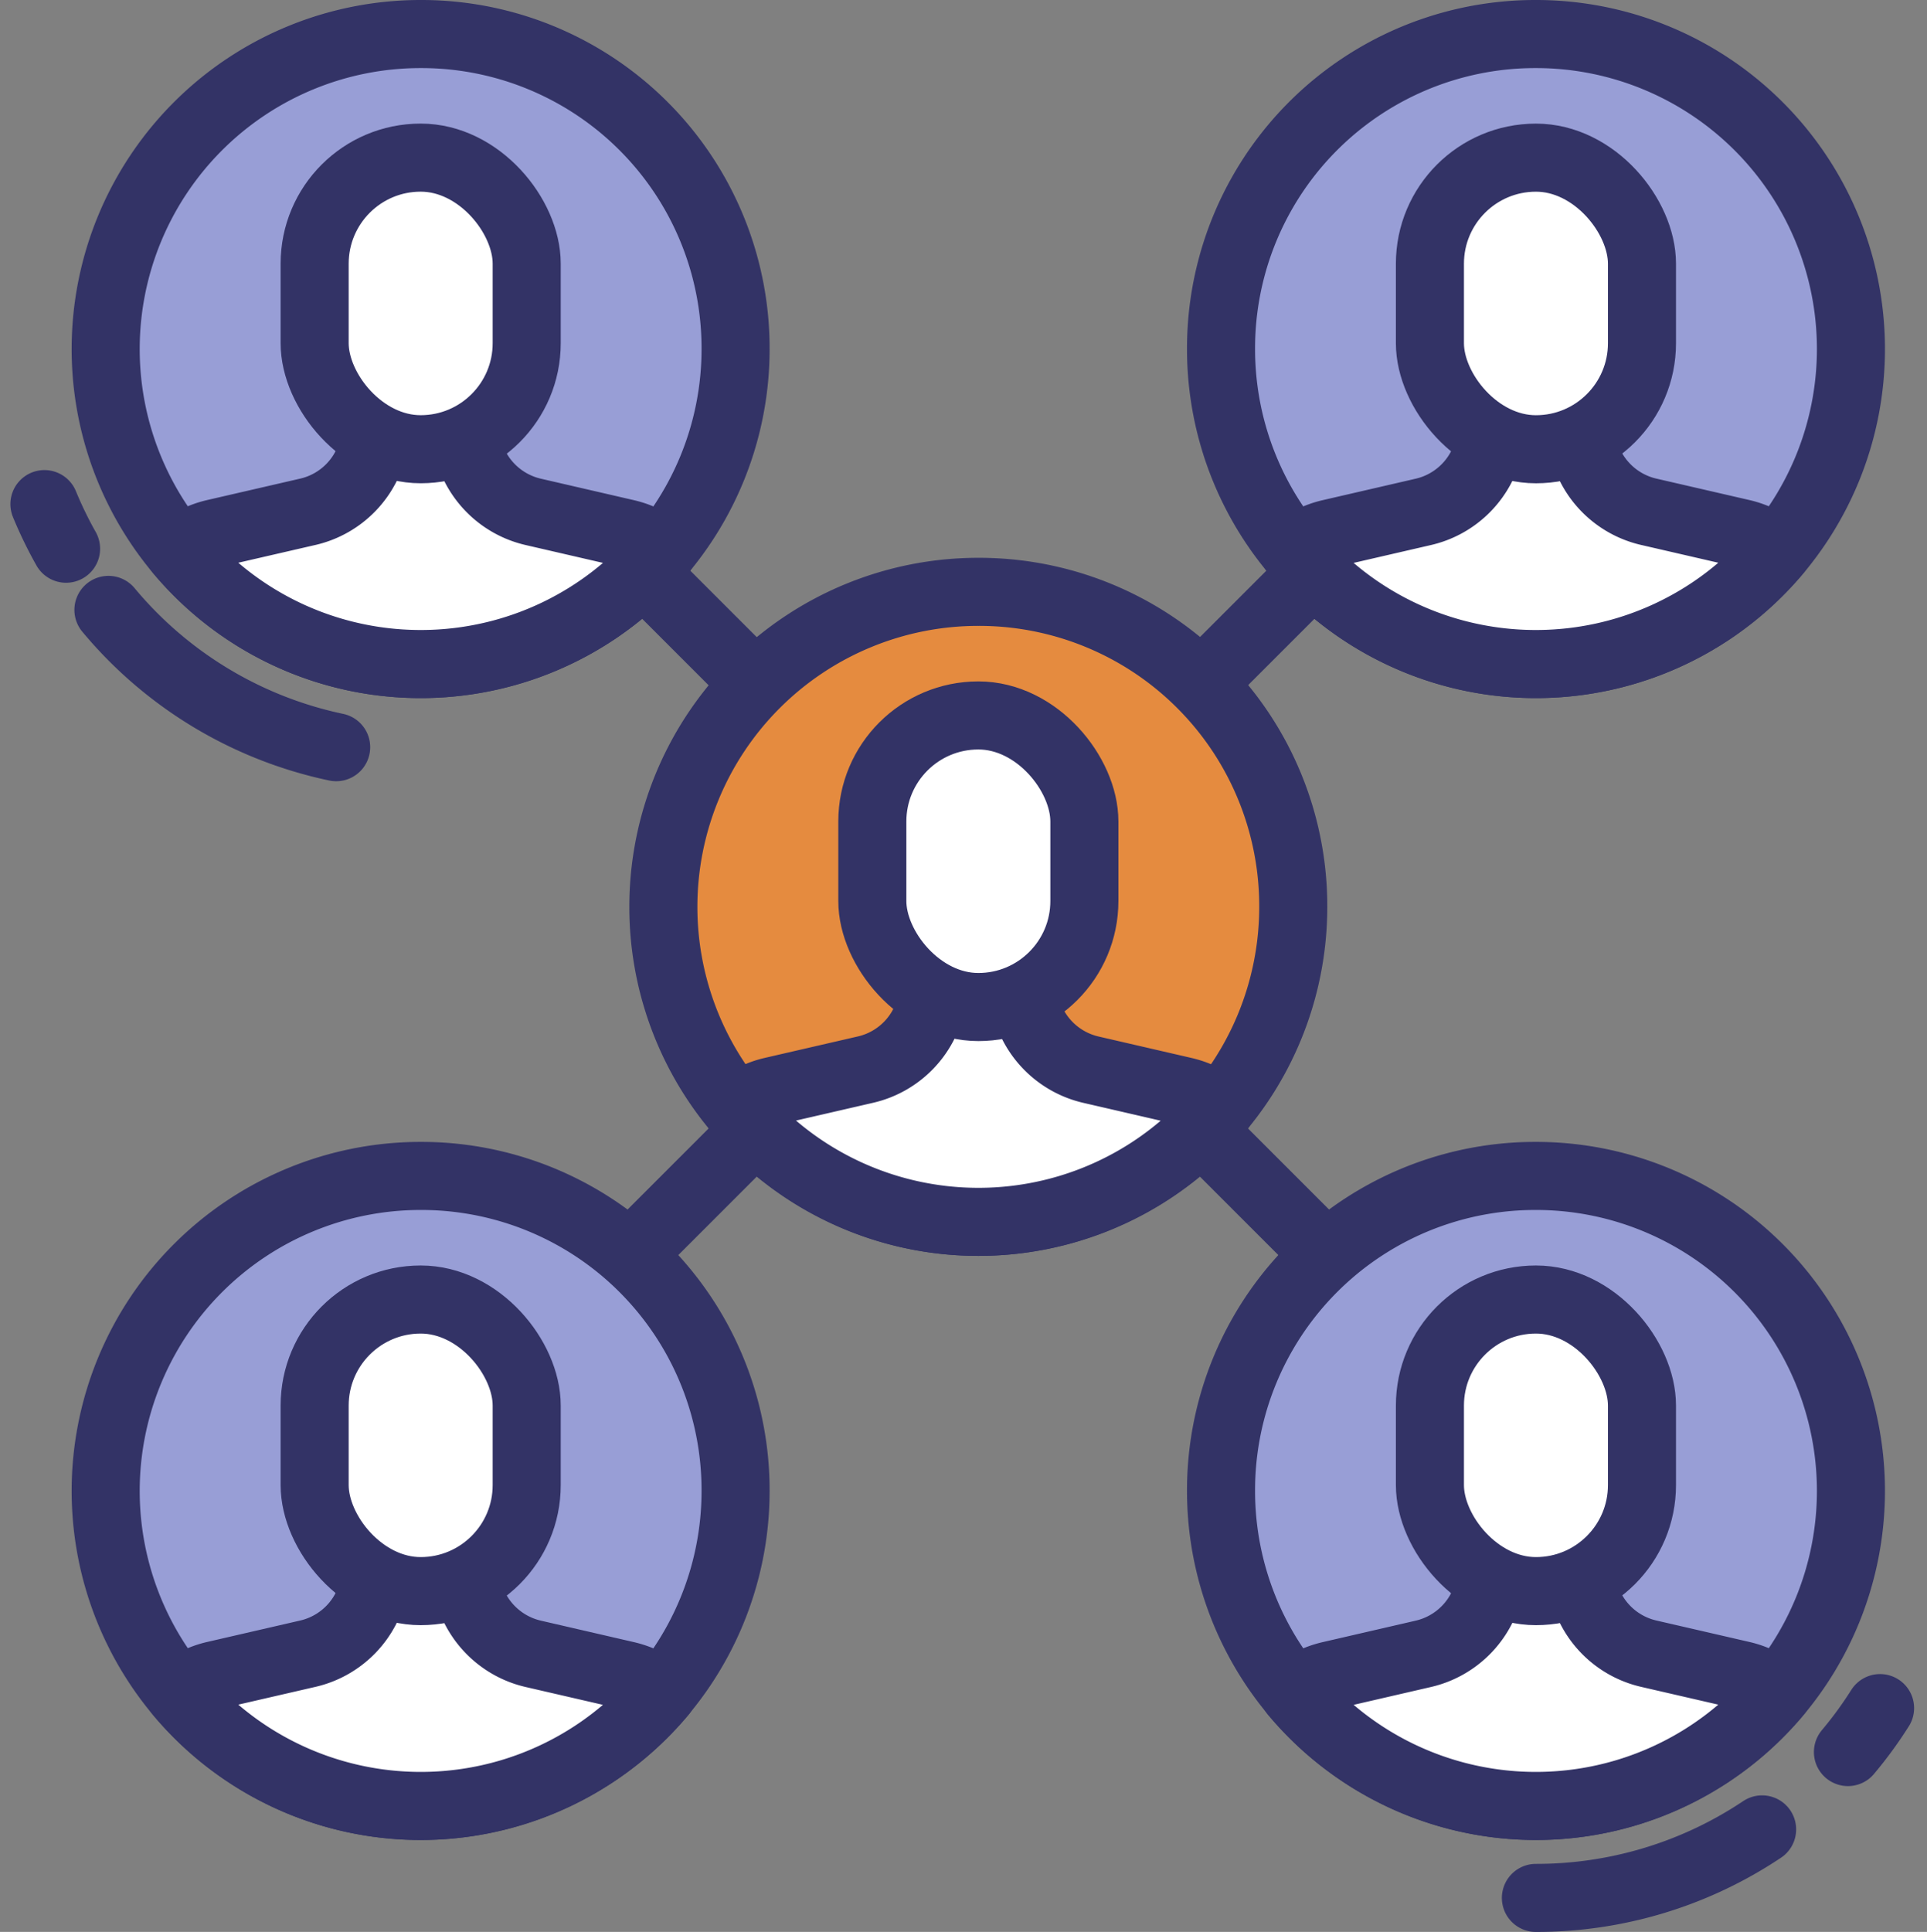
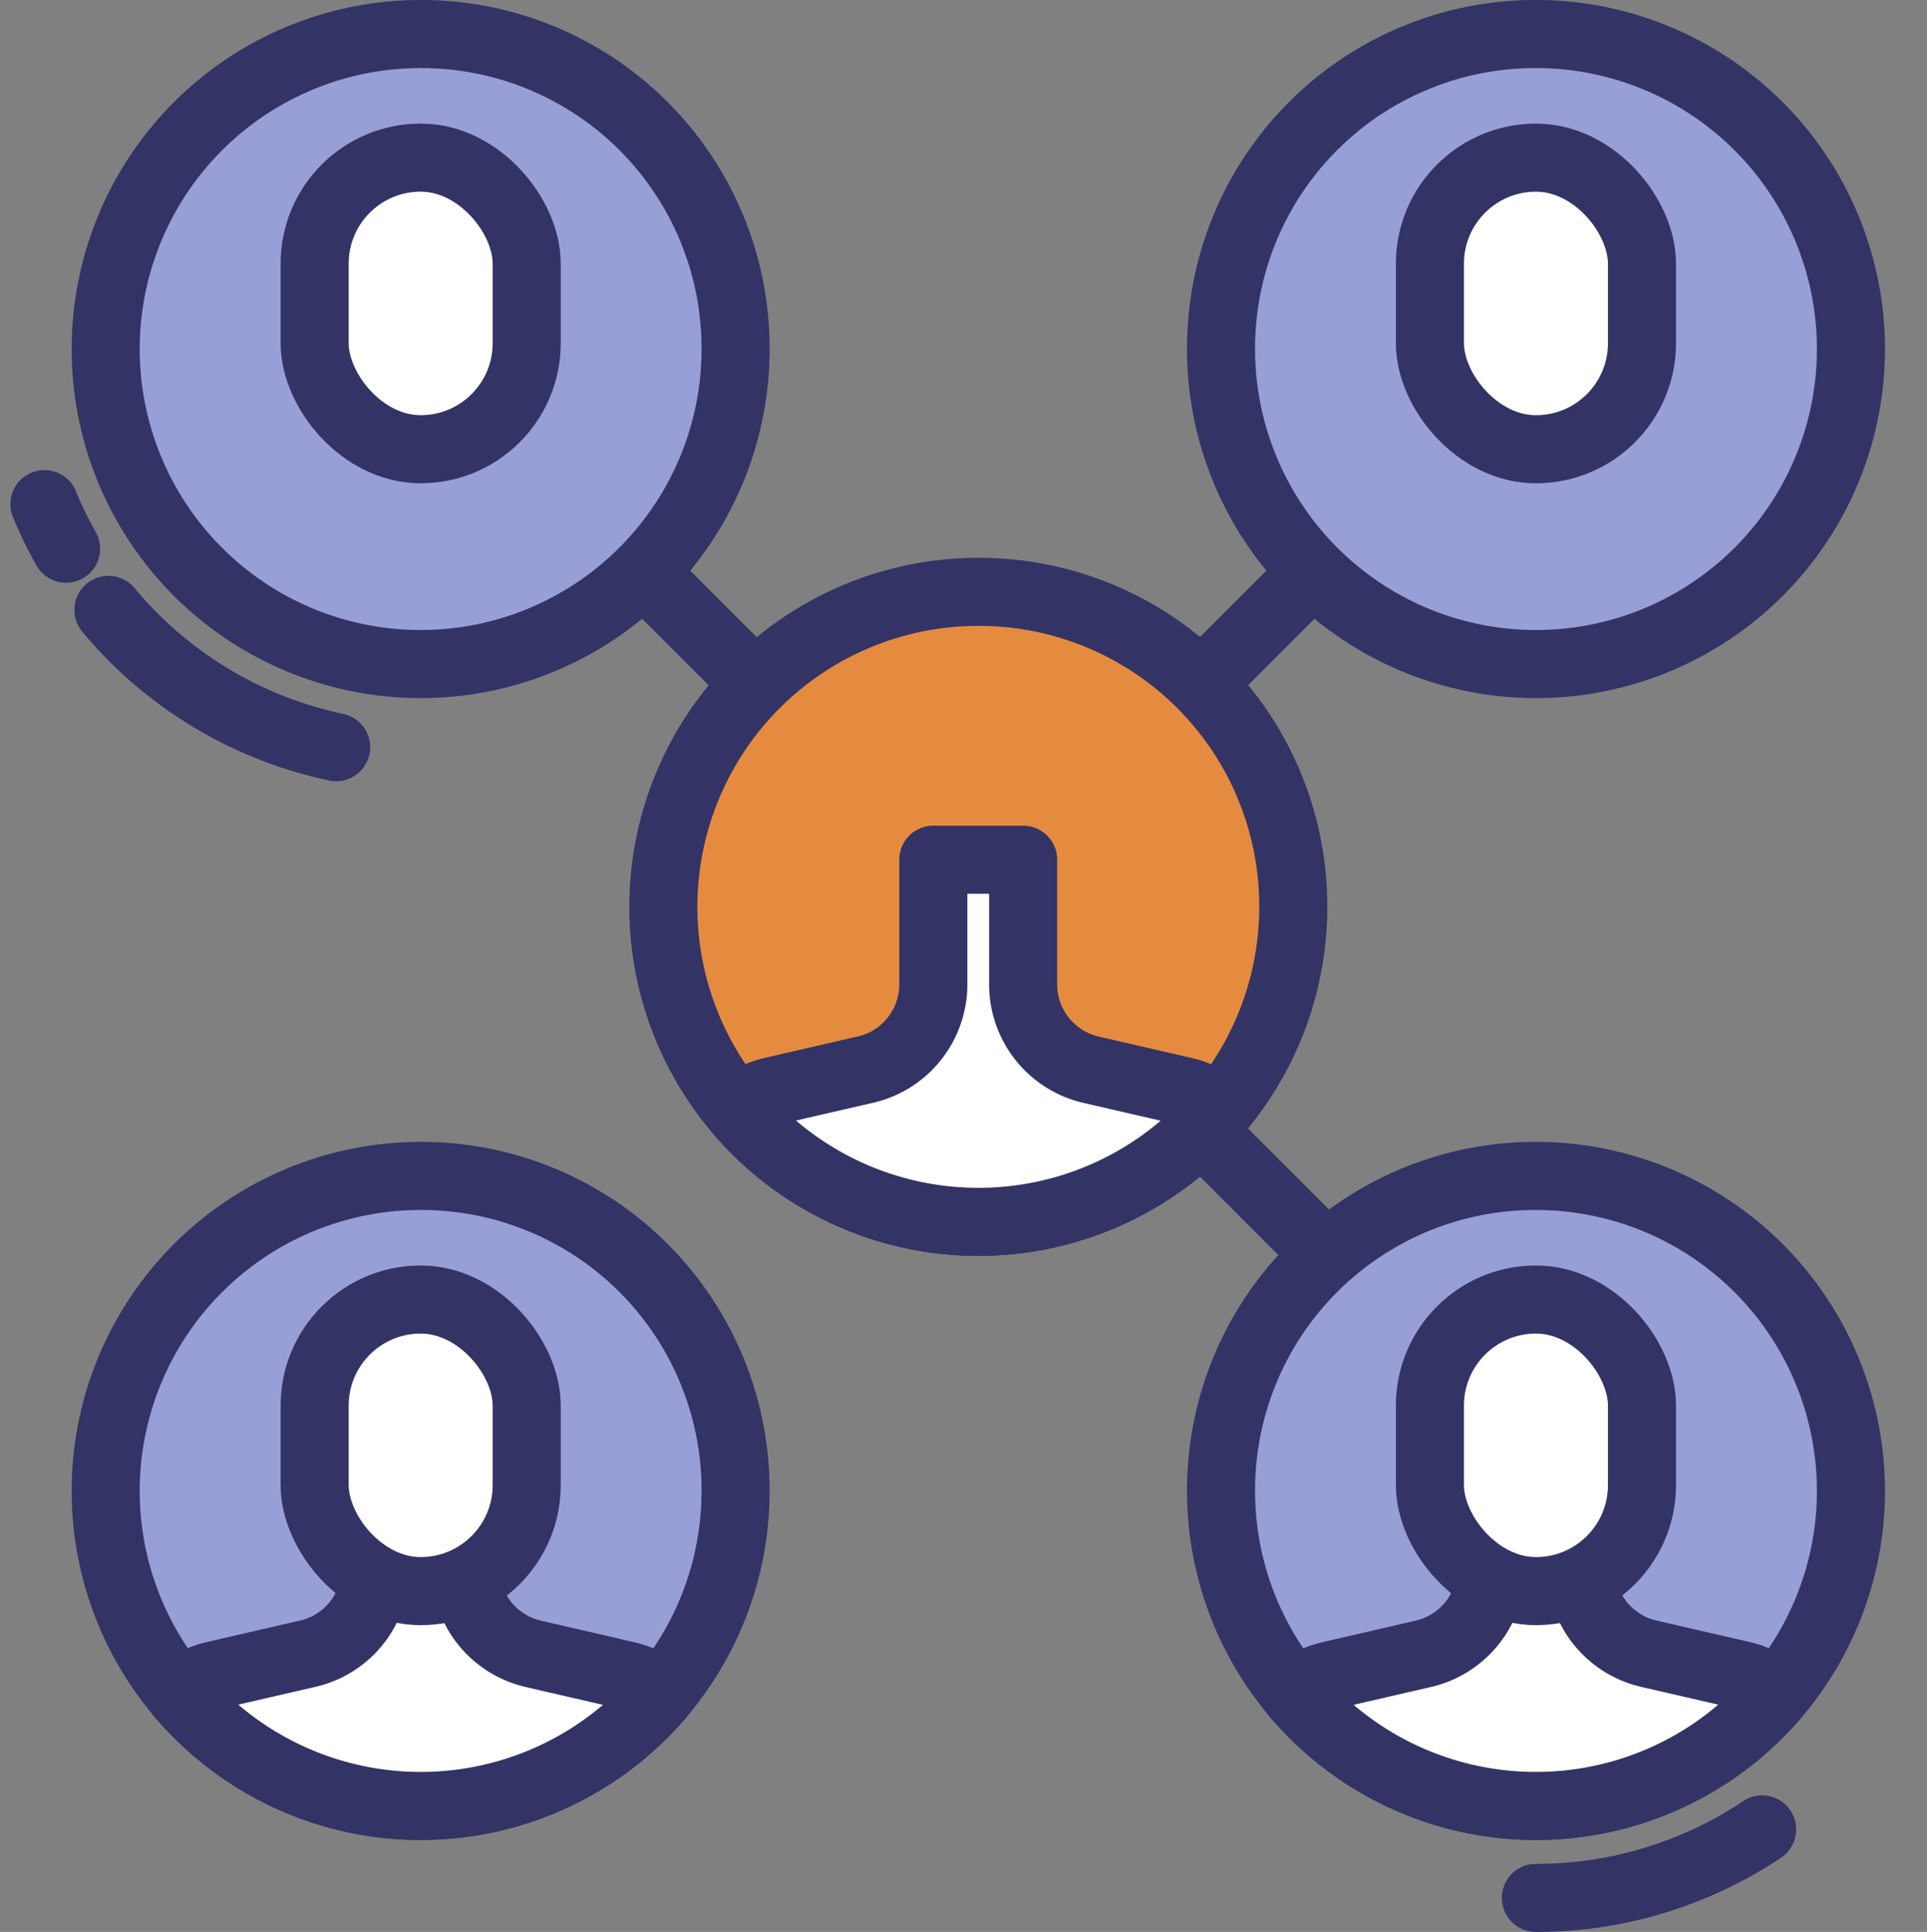
<svg xmlns="http://www.w3.org/2000/svg" width="70.784" height="70.951" viewBox="0 0 70.784 70.951">
  <rect x="0" y="0" width="70.784" height="70.951" fill="#808080" stroke="none" />
  <g id="그룹_7191" data-name="그룹 7191" transform="translate(-85.452 -290.315)">
    <line id="선_115" data-name="선 115" x1="20.486" y1="20.486" transform="translate(100.902 303.135)" fill="#989ed6" stroke="#336" stroke-linecap="round" stroke-linejoin="round" stroke-width="2.5" />
-     <line id="선_116" data-name="선 116" x1="20.486" y2="20.486" transform="translate(100.902 323.62)" fill="#989ed6" stroke="#336" stroke-linecap="round" stroke-linejoin="round" stroke-width="2.5" />
    <line id="선_117" data-name="선 117" x2="20.486" y2="20.486" transform="translate(121.388 323.62)" fill="#989ed6" stroke="#336" stroke-linecap="round" stroke-linejoin="round" stroke-width="2.5" />
    <line id="선_118" data-name="선 118" y1="20.486" x2="20.486" transform="translate(121.388 303.135)" fill="#989ed6" stroke="#336" stroke-linecap="round" stroke-linejoin="round" stroke-width="2.5" />
    <path id="패스_11338" data-name="패스 11338" d="M150.634,339.551a11.569,11.569,0,1,1-11.567-11.572A11.543,11.543,0,0,1,150.634,339.551Z" transform="translate(-17.677 -15.928)" fill="#e58b3f" stroke="#336" stroke-linecap="round" stroke-linejoin="round" stroke-width="2.5" />
    <path id="패스_11339" data-name="패스 11339" d="M150.04,354.622a11.572,11.572,0,0,1-17.755-.006,3.153,3.153,0,0,1,1.316-.653l3.42-.788a3.207,3.207,0,0,0,2.43-2.537,2.922,2.922,0,0,0,.056-.591v-4.579h3.3v4.579a3.018,3.018,0,0,0,.056.6,3.214,3.214,0,0,0,2.436,2.532l3.415.788A3.219,3.219,0,0,1,150.04,354.622Z" transform="translate(-19.772 -23.579)" fill="#fff" stroke="#336" stroke-linecap="round" stroke-linejoin="round" stroke-width="2.5" />
-     <rect id="사각형_1934" data-name="사각형 1934" width="7.789" height="10.709" rx="3.894" transform="translate(117.495 316.59)" fill="#fff" stroke="#336" stroke-linecap="round" stroke-linejoin="round" stroke-width="2.5" />
    <path id="패스_11340" data-name="패스 11340" d="M87.879,323.891a14.9,14.9,0,0,1-.795-1.638" transform="translate(0 -13.424)" fill="none" stroke="#336" stroke-linecap="round" stroke-linejoin="round" stroke-width="2.5" />
    <path id="패스_11341" data-name="패스 11341" d="M99.628,334.2a14.874,14.874,0,0,1-8.365-5.042" transform="translate(-1.828 -16.444)" fill="none" stroke="#336" stroke-linecap="round" stroke-linejoin="round" stroke-width="2.5" />
    <path id="패스_11342" data-name="패스 11342" d="M114.22,303.137a11.569,11.569,0,1,1-11.567-11.572A11.543,11.543,0,0,1,114.22,303.137Z" transform="translate(-1.748)" fill="#989ed6" stroke="#336" stroke-linecap="round" stroke-linejoin="round" stroke-width="2.5" />
-     <path id="패스_11343" data-name="패스 11343" d="M113.626,318.208a11.572,11.572,0,0,1-17.755-.006,3.153,3.153,0,0,1,1.316-.653l3.42-.788a3.207,3.207,0,0,0,2.43-2.537,2.922,2.922,0,0,0,.056-.591v-4.579h3.3v4.579a3.017,3.017,0,0,0,.056.6,3.214,3.214,0,0,0,2.436,2.532l3.415.788A3.219,3.219,0,0,1,113.626,318.208Z" transform="translate(-3.844 -7.651)" fill="#fff" stroke="#336" stroke-linecap="round" stroke-linejoin="round" stroke-width="2.5" />
    <rect id="사각형_1935" data-name="사각형 1935" width="7.789" height="10.709" rx="3.894" transform="translate(97.01 296.104)" fill="#fff" stroke="#336" stroke-linecap="round" stroke-linejoin="round" stroke-width="2.5" />
    <path id="패스_11344" data-name="패스 11344" d="M114.22,377.681a11.569,11.569,0,1,1-11.567-11.572A11.543,11.543,0,0,1,114.22,377.681Z" transform="translate(-1.748 -32.607)" fill="#989ed6" stroke="#336" stroke-linecap="round" stroke-linejoin="round" stroke-width="2.5" />
    <path id="패스_11345" data-name="패스 11345" d="M113.626,392.752a11.572,11.572,0,0,1-17.755-.006,3.153,3.153,0,0,1,1.316-.653l3.42-.788a3.207,3.207,0,0,0,2.43-2.537,2.922,2.922,0,0,0,.056-.591V383.6h3.3v4.579a3.017,3.017,0,0,0,.056.6,3.214,3.214,0,0,0,2.436,2.532l3.415.788A3.219,3.219,0,0,1,113.626,392.752Z" transform="translate(-3.844 -40.258)" fill="#fff" stroke="#336" stroke-linecap="round" stroke-linejoin="round" stroke-width="2.5" />
    <rect id="사각형_1936" data-name="사각형 1936" width="7.789" height="10.709" rx="3.894" transform="translate(97.01 338.041)" fill="#fff" stroke="#336" stroke-linecap="round" stroke-linejoin="round" stroke-width="2.5" />
    <path id="패스_11346" data-name="패스 11346" d="M163.909,303.137a11.569,11.569,0,1,0,11.567-11.572A11.543,11.543,0,0,0,163.909,303.137Z" transform="translate(-33.605)" fill="#989ed6" stroke="#336" stroke-linecap="round" stroke-linejoin="round" stroke-width="2.5" />
-     <path id="패스_11347" data-name="패스 11347" d="M168.689,318.208a11.572,11.572,0,0,0,17.755-.006,3.153,3.153,0,0,0-1.316-.653l-3.42-.788a3.207,3.207,0,0,1-2.43-2.537,2.92,2.92,0,0,1-.056-.591v-4.579h-3.3v4.579a3.018,3.018,0,0,1-.056.6,3.214,3.214,0,0,1-2.436,2.532l-3.415.788A3.219,3.219,0,0,0,168.689,318.208Z" transform="translate(-35.696 -7.651)" fill="#fff" stroke="#336" stroke-linecap="round" stroke-linejoin="round" stroke-width="2.5" />
    <rect id="사각형_1937" data-name="사각형 1937" width="7.789" height="10.709" rx="3.894" transform="translate(145.766 306.814) rotate(-180)" fill="#fff" stroke="#336" stroke-linecap="round" stroke-linejoin="round" stroke-width="2.5" />
    <path id="패스_11348" data-name="패스 11348" d="M192.778,408.768a14.913,14.913,0,0,1-8.309,2.516" transform="translate(-42.599 -51.267)" fill="none" stroke="#336" stroke-linecap="round" stroke-linejoin="round" stroke-width="2.5" />
-     <path id="패스_11349" data-name="패스 11349" d="M206.022,400.85a14.732,14.732,0,0,1-1.18,1.614" transform="translate(-51.51 -47.804)" fill="none" stroke="#336" stroke-linecap="round" stroke-linejoin="round" stroke-width="2.5" />
    <path id="패스_11350" data-name="패스 11350" d="M163.909,377.681a11.569,11.569,0,1,0,11.567-11.572A11.543,11.543,0,0,0,163.909,377.681Z" transform="translate(-33.605 -32.607)" fill="#989ed6" stroke="#336" stroke-linecap="round" stroke-linejoin="round" stroke-width="2.5" />
    <path id="패스_11351" data-name="패스 11351" d="M168.689,392.752a11.572,11.572,0,0,0,17.755-.006,3.153,3.153,0,0,0-1.316-.653l-3.42-.788a3.207,3.207,0,0,1-2.43-2.537,2.92,2.92,0,0,1-.056-.591V383.6h-3.3v4.579a3.019,3.019,0,0,1-.056.6,3.214,3.214,0,0,1-2.436,2.532l-3.415.788A3.219,3.219,0,0,0,168.689,392.752Z" transform="translate(-35.696 -40.258)" fill="#fff" stroke="#336" stroke-linecap="round" stroke-linejoin="round" stroke-width="2.5" />
    <rect id="사각형_1938" data-name="사각형 1938" width="7.789" height="10.709" rx="3.894" transform="translate(145.766 348.75) rotate(-180)" fill="#fff" stroke="#336" stroke-linecap="round" stroke-linejoin="round" stroke-width="2.5" />
  </g>
</svg>